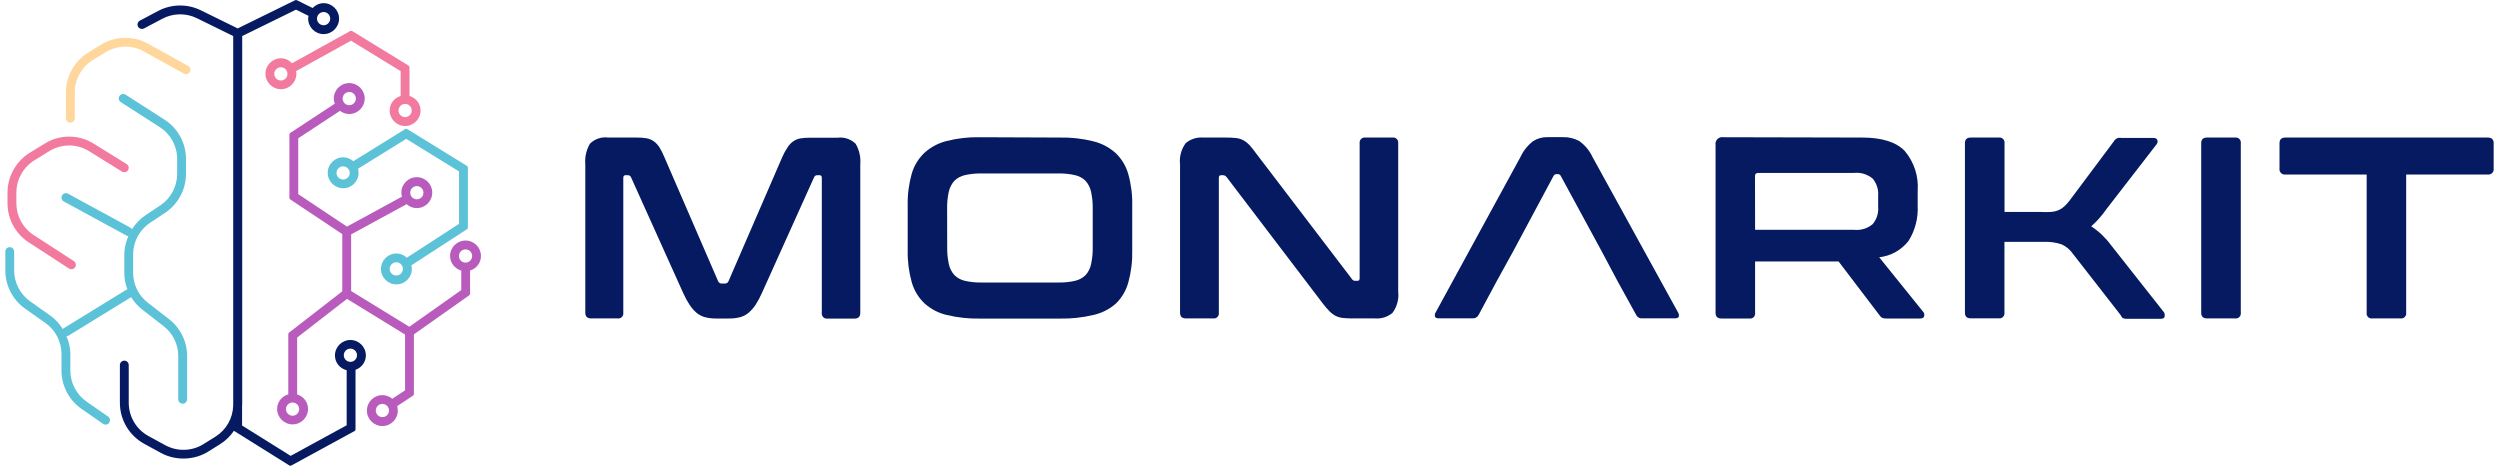
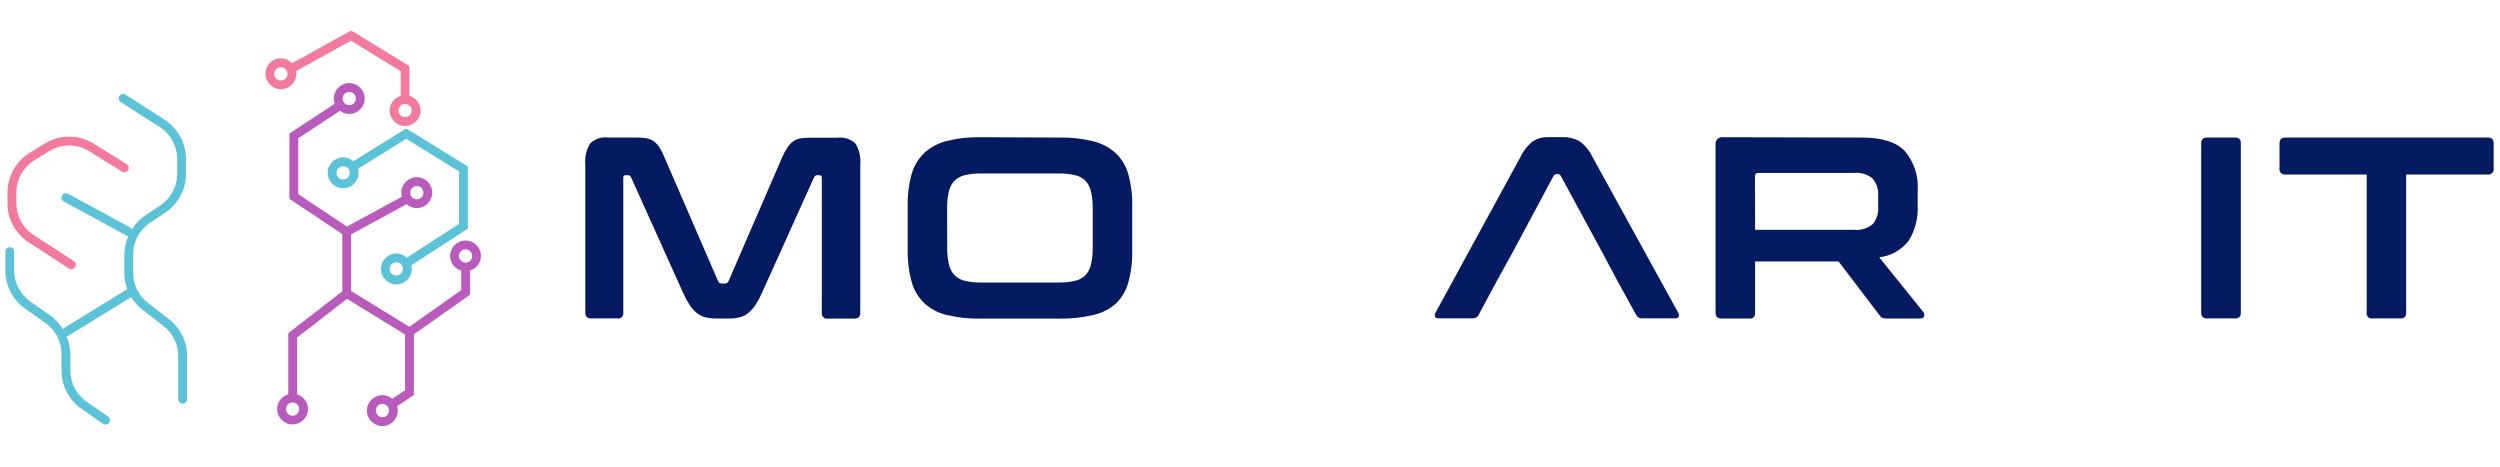
<svg xmlns="http://www.w3.org/2000/svg" width="300" height="56" viewBox="0 0 1787 335" fill="none">
  <path d="M453.239 98.741C455.599 98.711 457.957 98.883 460.287 99.256C462.165 99.588 463.946 100.331 465.502 101.434C467.089 102.587 468.449 104.025 469.513 105.674C470.912 107.957 472.12 110.353 473.123 112.836L511.686 201.881C511.899 202.397 512.266 202.834 512.739 203.132C513.211 203.429 513.764 203.573 514.321 203.543H516.556C517.104 203.561 517.644 203.412 518.105 203.115C518.566 202.818 518.925 202.387 519.135 201.881L557.698 112.836C558.755 110.373 560.04 108.013 561.537 105.789C562.564 104.13 563.908 102.689 565.49 101.548C567.016 100.468 568.754 99.725 570.59 99.371C572.901 98.998 575.24 98.825 577.581 98.855H597.407C599.763 98.549 602.158 98.783 604.411 99.537C606.664 100.291 608.717 101.547 610.414 103.21C613.041 107.711 614.203 112.917 613.737 118.108V224.629C613.737 227.379 612.305 228.697 609.497 228.697H590.187C589.635 228.773 589.072 228.72 588.544 228.543C588.016 228.365 587.536 228.068 587.142 227.674C586.748 227.28 586.451 226.8 586.273 226.272C586.095 225.743 586.043 225.181 586.119 224.629V127.677C586.119 126.417 585.603 125.786 584.629 125.786H582.967C582.457 125.729 581.943 125.845 581.506 126.115C581.07 126.385 580.737 126.794 580.56 127.276L543.086 210.419C541.795 213.338 540.282 216.154 538.559 218.842C537.137 220.965 535.442 222.891 533.517 224.572C531.726 226.054 529.634 227.129 527.386 227.723C524.745 228.385 522.028 228.693 519.306 228.64H510.425C507.703 228.693 504.986 228.385 502.346 227.723C500.102 227.118 498.013 226.044 496.215 224.572C494.293 222.905 492.614 220.976 491.229 218.842C489.464 216.17 487.931 213.352 486.645 210.419L449.171 127.276C448.995 126.794 448.662 126.385 448.225 126.115C447.789 125.845 447.274 125.729 446.764 125.786H445.103C444.129 125.786 443.613 126.417 443.613 127.677V224.514C443.689 225.067 443.636 225.629 443.458 226.157C443.281 226.685 442.983 227.165 442.589 227.559C442.195 227.953 441.715 228.251 441.187 228.428C440.659 228.606 440.097 228.659 439.545 228.583H420.636C417.771 228.583 416.338 227.265 416.338 224.514V117.993C415.886 112.797 417.067 107.588 419.719 103.095C421.429 101.416 423.5 100.151 425.774 99.396C428.049 98.641 430.466 98.417 432.84 98.741H453.239Z" fill="#051A61" />
  <path d="M756.986 98.741C765.073 98.567 773.147 99.473 780.994 101.435C787.01 102.883 792.567 105.819 797.153 109.972C801.437 114.107 804.542 119.309 806.149 125.042C808.209 132.502 809.155 140.226 808.957 147.962V179.821C809.144 187.557 808.198 195.279 806.149 202.741C804.57 208.536 801.463 213.8 797.153 217.983C792.542 222.019 786.982 224.818 780.994 226.12C773.131 227.981 765.065 228.847 756.986 228.698H699.685C691.644 228.852 683.615 227.985 675.791 226.12C669.814 224.722 664.292 221.823 659.747 217.697C655.402 213.522 652.256 208.259 650.637 202.455C648.566 194.996 647.6 187.274 647.771 179.535V147.733C647.59 139.994 648.556 132.27 650.637 124.813C652.284 119.071 655.428 113.87 659.747 109.743C664.299 105.602 669.814 102.667 675.791 101.205C683.599 99.24 691.636 98.334 699.685 98.512L756.986 98.741ZM676.135 177.586C676.058 181.669 676.462 185.746 677.338 189.734C677.962 192.641 679.346 195.33 681.349 197.527C683.424 199.555 686.024 200.964 688.856 201.595C692.784 202.479 696.806 202.883 700.832 202.799H755.954C759.961 202.884 763.964 202.48 767.873 201.595C770.722 200.966 773.34 199.557 775.436 197.527C777.421 195.325 778.786 192.636 779.39 189.734C780.266 185.746 780.67 181.669 780.593 177.586V149.739C780.67 145.656 780.266 141.579 779.39 137.591C778.765 134.696 777.403 132.012 775.436 129.798C773.34 127.768 770.722 126.359 767.873 125.73C763.964 124.846 759.961 124.441 755.954 124.526H700.774C696.748 124.442 692.727 124.846 688.798 125.73C685.966 126.361 683.367 127.77 681.292 129.798C679.304 132.006 677.922 134.69 677.281 137.591C676.405 141.579 676.001 145.656 676.078 149.739L676.135 177.586Z" fill="#051A61" />
-   <path d="M876.117 98.742C878.585 98.717 881.053 98.831 883.509 99.086C885.334 99.28 887.104 99.825 888.723 100.69C890.323 101.563 891.773 102.685 893.02 104.014C894.653 105.838 896.183 107.751 897.604 109.744L966.651 200.278C966.893 200.697 967.245 201.042 967.669 201.275C968.094 201.507 968.574 201.618 969.058 201.596H970.719C971.751 201.596 972.209 200.965 972.209 199.705V102.81C972.133 102.258 972.186 101.696 972.364 101.168C972.541 100.64 972.839 100.16 973.233 99.766C973.627 99.371 974.107 99.074 974.635 98.896C975.163 98.719 975.726 98.666 976.278 98.742H995.76C996.316 98.656 996.885 98.701 997.421 98.875C997.956 99.048 998.444 99.344 998.845 99.739C999.246 100.134 999.549 100.618 999.729 101.151C999.91 101.685 999.963 102.253 999.885 102.81V209.331C1000.52 214.771 999.039 220.245 995.76 224.63C992.237 227.547 987.711 228.966 983.154 228.584H967.224C964.832 228.607 962.44 228.492 960.062 228.24C958.289 228.039 956.564 227.535 954.962 226.751C953.346 225.9 951.876 224.798 950.607 223.484C948.832 221.692 947.186 219.777 945.679 217.754L876.69 127.105C876.411 126.722 876.051 126.404 875.635 126.176C875.218 125.948 874.757 125.816 874.283 125.788H872.622C871.647 125.788 871.132 126.418 871.132 127.678V224.516C871.208 225.068 871.155 225.63 870.977 226.158C870.8 226.687 870.502 227.166 870.108 227.561C869.714 227.955 869.234 228.252 868.706 228.43C868.178 228.607 867.616 228.66 867.063 228.584H847.581C844.716 228.584 843.284 227.266 843.284 224.516V117.995C842.654 112.555 844.13 107.081 847.41 102.696C850.932 99.779 855.458 98.36 860.015 98.742H876.117Z" fill="#051A61" />
  <path d="M1070.36 202.281L1057.58 226.118C1057.18 226.896 1056.56 227.539 1055.8 227.967C1055.03 228.395 1054.16 228.589 1053.29 228.525H1029.16C1027.56 228.525 1026.58 228.124 1026.3 227.321C1026.16 226.811 1026.13 226.278 1026.21 225.755C1026.29 225.233 1026.47 224.732 1026.76 224.285L1087.61 112.778C1089.69 108.288 1092.81 104.359 1096.72 101.318C1099.81 99.354 1103.42 98.357 1107.09 98.453H1118.03C1122.19 98.309 1126.31 99.299 1129.95 101.318C1134.04 104.26 1137.3 108.208 1139.41 112.778L1200.78 224.285C1201.06 224.729 1201.26 225.228 1201.35 225.75C1201.44 226.272 1201.42 226.807 1201.29 227.321C1200.95 228.124 1200.03 228.525 1198.6 228.525H1174.99C1174.12 228.609 1173.25 228.423 1172.49 227.992C1171.73 227.561 1171.12 226.907 1170.75 226.118L1157.57 202.224L1146.11 180.679L1116.6 126.301C1116.42 125.909 1116.13 125.577 1115.76 125.344C1115.4 125.111 1114.97 124.986 1114.54 124.983H1113.45C1113.02 124.992 1112.6 125.12 1112.23 125.352C1111.87 125.585 1111.58 125.913 1111.39 126.301L1082.28 180.679L1070.36 202.281Z" fill="#051A61" />
  <path d="M1332.92 98.742C1347.13 98.742 1357.33 101.95 1363.51 108.368C1370.24 116.332 1373.58 126.62 1372.8 137.018V147.561C1373.26 156.447 1371 165.264 1366.32 172.831C1363.77 176.124 1360.59 178.872 1356.95 180.91C1353.32 182.947 1349.32 184.233 1345.18 184.692L1376.86 224C1377.19 224.382 1377.41 224.839 1377.51 225.33C1377.61 225.821 1377.59 226.329 1377.44 226.807C1377.44 228.068 1376.18 228.641 1374.46 228.641H1350.56C1349.41 228.727 1348.26 228.551 1347.18 228.125C1346.46 227.613 1345.84 226.972 1345.35 226.234L1316.01 187.671H1256.08V224.573C1256.16 225.127 1256.12 225.694 1255.95 226.229C1255.77 226.763 1255.48 227.248 1255.08 227.645C1254.68 228.042 1254.2 228.339 1253.66 228.512C1253.13 228.685 1252.56 228.73 1252.01 228.641H1231.95C1229.14 228.641 1227.71 227.323 1227.71 224.573V104.242C1227.56 103.456 1227.59 102.644 1227.83 101.876C1228.06 101.109 1228.48 100.411 1229.04 99.844C1229.61 99.278 1230.31 98.859 1231.08 98.627C1231.84 98.395 1232.66 98.355 1233.44 98.512L1332.92 98.742ZM1256.08 164.98H1327.19C1329.57 165.225 1331.99 164.985 1334.28 164.276C1336.57 163.567 1338.7 162.404 1340.54 160.855C1343.42 157.382 1344.82 152.916 1344.43 148.421V140.628C1344.8 136.152 1343.4 131.709 1340.54 128.251C1338.7 126.702 1336.57 125.539 1334.28 124.83C1331.99 124.121 1329.57 123.881 1327.19 124.125H1258.43C1256.82 124.125 1256.02 124.87 1256.02 126.36L1256.08 164.98Z" fill="#051A61" />
-   <path d="M1431.07 98.743C1431.62 98.667 1432.19 98.72 1432.71 98.897C1433.24 99.075 1433.72 99.372 1434.12 99.766C1434.51 100.16 1434.81 100.64 1434.99 101.169C1435.16 101.697 1435.22 102.259 1435.14 102.811V152.146H1461.15C1463.62 152.281 1466.08 152.281 1468.55 152.146C1470.34 152.02 1472.1 151.614 1473.76 150.943C1475.26 150.325 1476.63 149.453 1477.83 148.365C1479.25 147.07 1480.56 145.651 1481.73 144.124L1513.64 101.436C1514.15 100.494 1514.95 99.746 1515.92 99.311C1516.9 98.875 1517.99 98.776 1519.03 99.029H1541.95C1543.55 99.029 1544.53 99.545 1544.87 100.576C1545.02 101.057 1545.05 101.565 1544.97 102.061C1544.89 102.558 1544.7 103.029 1544.41 103.441L1508.37 150.026C1506.62 152.553 1504.7 154.965 1502.64 157.246C1501 159.099 1499.24 160.841 1497.37 162.46C1502.82 166.045 1507.59 170.565 1511.46 175.811L1549.51 224.058C1550.07 224.903 1550.27 225.93 1550.08 226.923C1550.08 228.241 1548.94 228.871 1547.11 228.871H1523.33C1522.19 228.953 1521.06 228.777 1520 228.356C1519.35 227.715 1518.82 226.957 1518.46 226.121L1484.07 182C1482.06 179.126 1479.31 176.85 1476.11 175.41C1471.98 174.019 1467.63 173.417 1463.27 173.634H1435.08V224.459C1435.16 225.011 1435.11 225.574 1434.93 226.102C1434.75 226.63 1434.45 227.11 1434.06 227.504C1433.67 227.898 1433.19 228.196 1432.66 228.373C1432.13 228.551 1431.57 228.604 1431.01 228.528H1410.96C1408.09 228.528 1406.72 227.21 1406.72 224.459V102.811C1406.72 100.061 1408.09 98.743 1410.96 98.743H1431.07Z" fill="#051A61" />
  <path d="M1600.62 98.74C1601.18 98.654 1601.75 98.699 1602.28 98.872C1602.82 99.045 1603.31 99.341 1603.71 99.737C1604.11 100.132 1604.41 100.616 1604.59 101.149C1604.77 101.682 1604.83 102.25 1604.75 102.808V224.513C1604.83 225.071 1604.77 225.639 1604.59 226.172C1604.41 226.706 1604.11 227.189 1603.71 227.584C1603.31 227.98 1602.82 228.276 1602.28 228.449C1601.75 228.622 1601.18 228.668 1600.62 228.582H1580.62C1577.76 228.582 1576.33 227.264 1576.33 224.513V102.808C1576.33 100.057 1577.76 98.74 1580.62 98.74H1600.62Z" fill="#051A61" />
  <path d="M1782.03 98.742C1784.84 98.742 1786.27 100.06 1786.27 102.811V120.975C1786.36 121.554 1786.31 122.144 1786.13 122.701C1785.94 123.257 1785.63 123.763 1785.22 124.18C1784.81 124.596 1784.31 124.912 1783.76 125.101C1783.2 125.291 1782.61 125.349 1782.03 125.272H1723.47V224.516C1723.55 225.068 1723.5 225.63 1723.32 226.159C1723.14 226.687 1722.84 227.167 1722.45 227.561C1722.05 227.955 1721.57 228.252 1721.05 228.43C1720.52 228.608 1719.96 228.66 1719.4 228.584H1699.18C1698.62 228.673 1698.06 228.629 1697.52 228.456C1696.99 228.283 1696.5 227.985 1696.11 227.588C1695.71 227.191 1695.41 226.706 1695.24 226.172C1695.06 225.638 1695.02 225.071 1695.11 224.516V125.272H1636.83C1636.25 125.359 1635.65 125.308 1635.09 125.123C1634.53 124.938 1634.02 124.624 1633.6 124.206C1633.19 123.788 1632.87 123.278 1632.69 122.717C1632.5 122.156 1632.45 121.559 1632.54 120.975V102.811C1632.54 100.06 1633.97 98.742 1636.83 98.742H1782.03Z" fill="#051A61" />
-   <path d="M247.72 244.062C241.599 244.062 236.625 249.044 236.625 255.168C236.625 260.261 240.096 264.544 245.039 265.765V305.298L204.831 327.245L169.946 305.439L169.971 290.989C170.008 290.774 170.044 290.553 170.044 290.332V25.885L208.67 6.925L217.674 11.392C217.514 12.005 217.385 12.662 217.385 13.374C217.385 19.497 222.366 24.474 228.486 24.474C234.607 24.474 239.581 19.491 239.581 13.374C239.581 7.25 234.607 2.268 228.486 2.268C225.542 2.268 222.734 3.532 220.618 5.759L209.296 0.145C208.903 -0.045 208.45 -0.051 208.069 0.145L166.825 20.393L140.268 7.361C130.664 2.648 119.269 2.82 109.775 7.827L96.576 14.816C95.037 15.638 94.448 17.558 95.258 19.111C96.067 20.608 97.969 21.203 99.551 20.424L112.749 13.441C120.416 9.379 129.658 9.226 137.478 13.049L163.592 25.872V291.087C163.323 300.266 158.582 308.611 150.897 313.409L142.298 318.784C133.988 323.993 123.464 324.3 114.828 319.594L102.771 313.029C94.025 308.249 88.591 299.082 88.591 289.111V262.077C88.591 260.322 87.168 258.899 85.414 258.899C83.66 258.899 82.237 260.322 82.237 262.077V289.111C82.237 301.395 88.941 312.697 99.735 318.606L111.793 325.178C122.219 330.859 135.601 330.461 145.659 324.171L154.264 318.79C158.146 316.367 161.501 313.109 164.12 309.249C164.163 309.28 164.2 309.31 164.242 309.335L203.046 333.602L203.942 334.148C204.169 334.283 204.414 334.351 204.666 334.351C204.892 334.351 205.125 334.295 205.328 334.179L250.67 309.445C251.111 309.2 251.393 308.734 251.393 308.224V265.445C255.821 263.887 258.82 259.801 258.82 255.168C258.82 249.044 253.84 244.062 247.72 244.062ZM247.713 250.265C250.332 250.265 252.46 252.395 252.46 255.015C252.46 257.635 250.332 259.764 247.713 259.764C245.095 259.764 242.966 257.635 242.966 255.015C242.966 252.395 245.095 250.265 247.713 250.265ZM228.486 18.123C225.868 18.123 223.733 15.994 223.733 13.374C223.733 10.754 225.861 8.631 228.486 8.631C231.099 8.631 233.227 10.76 233.227 13.374C233.227 15.988 231.099 18.123 228.486 18.123Z" fill="#051A61" />
  <path d="M287.021 92.665L249.811 115.748C247.769 113.92 245.218 112.926 242.525 112.926C236.405 112.926 231.431 117.908 231.431 124.031C231.431 130.155 236.405 135.137 242.525 135.137C248.64 135.137 253.614 130.155 253.614 124.031C253.614 123.068 253.473 122.111 253.191 121.129L287.769 99.678L325.702 123.044V160.681L288.211 184.997C286.138 183.033 283.525 181.96 280.747 181.96C274.626 181.96 269.652 186.942 269.652 193.072C269.652 199.189 274.626 204.165 280.747 204.165C286.867 204.165 291.841 199.189 291.841 193.072C291.841 192.133 291.676 191.262 291.449 190.47L331.418 164.546C331.811 164.289 332.05 163.853 332.05 163.38V120.27C332.05 119.785 331.804 119.344 331.393 119.092L288.48 92.665C288.027 92.389 287.468 92.389 287.021 92.665ZM247.229 124.136C247.229 126.756 245.101 128.879 242.482 128.879C239.864 128.879 237.735 126.75 237.735 124.136C237.735 121.522 239.864 119.387 242.482 119.387C245.095 119.393 247.229 121.522 247.229 124.136ZM285.414 193.041C285.414 195.661 283.286 197.784 280.667 197.784C278.048 197.784 275.914 195.655 275.914 193.041C275.914 190.427 278.042 188.292 280.667 188.292C283.286 188.292 285.414 190.421 285.414 193.041Z" fill="#5BC2D7" />
  <path d="M16.896 174.061L45.752 192.787C46.267 193.106 46.862 193.278 47.457 193.278C48.542 193.278 49.542 192.732 50.112 191.83C51.063 190.37 50.652 188.4 49.186 187.431L20.355 168.741C12.578 163.698 7.929 155.15 7.929 145.879V138.265C7.929 128.877 12.897 119.986 20.888 115.065L31.541 108.5C40.385 103.057 51.351 103.076 60.164 108.543L83.752 123.183C85.212 124.079 87.168 123.631 88.113 122.146C89.026 120.655 88.567 118.697 87.088 117.777L63.507 103.149C52.633 96.4 39.116 96.375 28.23 103.088L17.564 109.647C7.702 115.722 1.575 126.686 1.575 138.258V145.873C1.575 157.304 7.297 167.839 16.896 174.061Z" fill="#F27A9E" />
  <path d="M197.84 41.833C191.732 41.833 186.751 46.815 186.751 52.933C186.751 59.05 191.725 64.032 197.84 64.032C203.961 64.032 208.935 59.05 208.935 52.933C208.935 52.258 208.818 51.638 208.671 51.074L248.137 29.218L283.789 51.055V68.916C279.091 70.328 275.908 74.469 275.908 79.335C275.908 85.459 280.882 90.441 287.003 90.441C293.123 90.441 298.097 85.459 298.097 79.335C298.097 74.512 294.816 70.285 290.143 68.892V48.282C290.143 47.797 289.897 47.349 289.486 47.097L248.984 22.29C248.554 22.033 248.027 22.014 247.585 22.26L205.788 45.416C203.666 43.121 200.833 41.833 197.84 41.833ZM202.556 53.043C202.556 55.663 200.428 57.786 197.809 57.786C195.191 57.786 193.056 55.657 193.056 53.043C193.056 50.429 195.191 48.3 197.809 48.3C200.428 48.3 202.556 50.429 202.556 53.043ZM287.009 84.084C284.39 84.084 282.262 81.955 282.262 79.335C282.262 76.721 284.39 74.592 287.009 74.592C289.627 74.592 291.756 76.715 291.756 79.335C291.75 81.949 289.621 84.084 287.009 84.084Z" fill="#F27A9E" />
-   <path d="M46.672 88.058C48.426 88.058 49.849 86.635 49.849 84.886V66.319C49.849 56.9 54.835 47.997 62.857 43.089L71.977 37.499C80.305 32.388 90.818 32.161 99.379 36.904L128.18 52.851C129.713 53.691 131.633 53.133 132.479 51.624C132.897 50.881 133.001 50.028 132.768 49.206C132.535 48.384 131.995 47.709 131.247 47.298L102.452 31.351C91.891 25.491 78.944 25.786 68.659 32.087L59.539 37.677C49.646 43.739 43.501 54.716 43.501 66.319V84.886C43.495 86.635 44.918 88.058 46.672 88.058Z" fill="#FFD79C" />
  <path d="M330.358 172.666C324.25 172.666 319.27 177.649 319.27 183.772C319.27 188.638 322.575 192.872 327.292 194.24V208.242L290.003 234.564L248.236 208.911V168.255L288.083 146.571C290.119 148.393 292.677 149.387 295.375 149.387C301.496 149.387 306.47 144.405 306.47 138.281C306.47 132.158 301.496 127.181 295.375 127.181C289.254 127.181 284.28 132.164 284.28 138.281C284.28 139.238 284.421 140.214 284.697 141.19L245.231 162.665L210.285 139.361V99.257L240.251 79.555C242.195 81.034 244.508 81.844 246.881 81.844C253.002 81.844 257.982 76.862 257.982 70.744C257.982 64.621 253.002 59.645 246.881 59.645C240.76 59.645 235.786 64.627 235.786 70.744C235.786 71.971 236.013 73.192 236.485 74.438L204.557 95.416C204.164 95.674 203.931 96.11 203.931 96.576V142.012C203.931 142.478 204.158 142.908 204.544 143.165L241.883 168.064V209.125L204.367 238.221L203.674 238.755C203.336 239.019 203.134 239.424 203.134 239.854V283.08C198.424 284.449 195.112 288.682 195.112 293.548C195.112 299.672 200.086 304.648 206.207 304.648C212.327 304.648 217.307 299.665 217.307 293.548C217.307 288.713 214.143 284.577 209.482 283.148V242.302L245.274 214.543L286.954 240.142V280.184L277.761 286.265C275.762 284.571 273.278 283.645 270.659 283.645C264.538 283.645 259.558 288.627 259.558 294.751C259.558 300.868 264.538 305.844 270.659 305.844C276.774 305.844 281.747 300.868 281.747 294.751C281.747 293.658 281.588 292.579 281.275 291.542L292.683 284.001C293.069 283.743 293.302 283.314 293.302 282.847V240.013L332.302 212.482L333.057 211.936C333.418 211.678 333.627 211.254 333.627 210.813V194.191C338.288 192.755 341.447 188.619 341.447 183.784C341.453 177.649 336.479 172.666 330.358 172.666ZM330.358 179.023C332.977 179.023 335.111 181.152 335.111 183.772C335.111 186.386 332.977 188.515 330.358 188.515C327.745 188.515 325.617 186.386 325.617 183.772C325.617 181.152 327.745 179.023 330.358 179.023ZM295.4 143.079C292.781 143.079 290.653 140.95 290.653 138.33C290.653 135.71 292.781 133.587 295.4 133.587C298.018 133.587 300.147 135.716 300.147 138.33C300.147 140.95 298.018 143.079 295.4 143.079ZM246.893 75.512C244.274 75.512 242.14 73.383 242.14 70.763C242.14 68.143 244.274 66.013 246.893 66.013C249.512 66.013 251.64 68.143 251.64 70.763C251.64 73.383 249.512 75.512 246.893 75.512ZM206.207 298.438C203.588 298.438 201.46 296.309 201.46 293.689C201.46 291.069 203.588 288.946 206.207 288.946C208.825 288.946 210.954 291.075 210.954 293.689C210.954 296.309 208.825 298.438 206.207 298.438ZM275.443 294.689C275.443 297.309 273.314 299.432 270.696 299.432C268.077 299.432 265.949 297.303 265.949 294.689C265.949 292.069 268.077 289.94 270.696 289.94C273.314 289.94 275.443 292.069 275.443 294.689Z" fill="#B85BBD" />
  <path d="M58.374 288.346C51.058 283.253 46.685 274.884 46.685 265.956V254.12C46.685 249.616 45.575 245.303 43.882 241.247C44.324 241.204 44.796 241.296 45.17 241.063L90.23 213.384C90.266 213.36 90.309 213.335 90.346 213.311C92.462 216.777 95.161 219.796 98.405 222.312L113.615 234.111C120.306 239.308 124.145 247.15 124.145 255.629V286.615C124.145 288.37 125.574 289.794 127.322 289.794C129.07 289.794 130.499 288.37 130.499 286.615V255.629C130.499 245.174 125.765 235.504 117.497 229.092L102.293 217.299C95.59 212.096 91.745 204.248 91.745 195.774V182.644C91.745 173.514 96.283 165.034 103.87 159.972L114.75 152.719C124.115 146.479 129.696 136.03 129.696 124.771V114.162C129.696 102.67 123.925 92.098 114.259 85.888L86.323 67.959C84.863 67.039 82.901 67.462 81.944 68.929C81.005 70.401 81.429 72.365 82.894 73.316L110.831 91.232C118.669 96.264 123.354 104.836 123.354 114.162V124.771C123.354 133.901 118.822 142.374 111.235 147.443L100.349 154.695C96.436 157.303 93.37 160.764 90.91 164.592C90.647 164.236 90.506 163.801 90.095 163.574L45.023 139.049C44.269 138.638 43.416 138.558 42.6 138.797C41.785 139.037 41.116 139.583 40.717 140.325C39.889 141.859 40.454 143.792 41.981 144.626L87.071 169.157C87.464 169.366 87.899 169.44 88.335 169.476C86.568 173.6 85.409 178.005 85.409 182.638V195.768C85.409 199.861 86.145 203.849 87.599 207.66C87.372 207.733 87.139 207.838 86.924 207.972L41.852 235.657C41.594 235.811 41.539 236.136 41.337 236.357C39.012 232.651 36.13 229.264 32.462 226.662L17.866 216.372C10.659 211.292 6.348 202.972 6.348 194.13V180.607C6.348 178.852 4.925 177.428 3.171 177.428C1.423 177.428 0 178.858 0 180.607V194.13C0 205.04 5.311 215.299 14.21 221.576L28.789 231.853C36.013 236.964 40.325 245.291 40.325 254.126V265.962C40.325 276.976 45.722 287.29 54.756 293.555L70.132 304.231C70.659 304.618 71.291 304.826 71.965 304.826C73.008 304.826 73.983 304.317 74.572 303.458C75.056 302.759 75.234 301.918 75.087 301.084C74.94 300.249 74.474 299.519 73.775 299.04L58.374 288.346Z" fill="#5BC2D7" />
</svg>